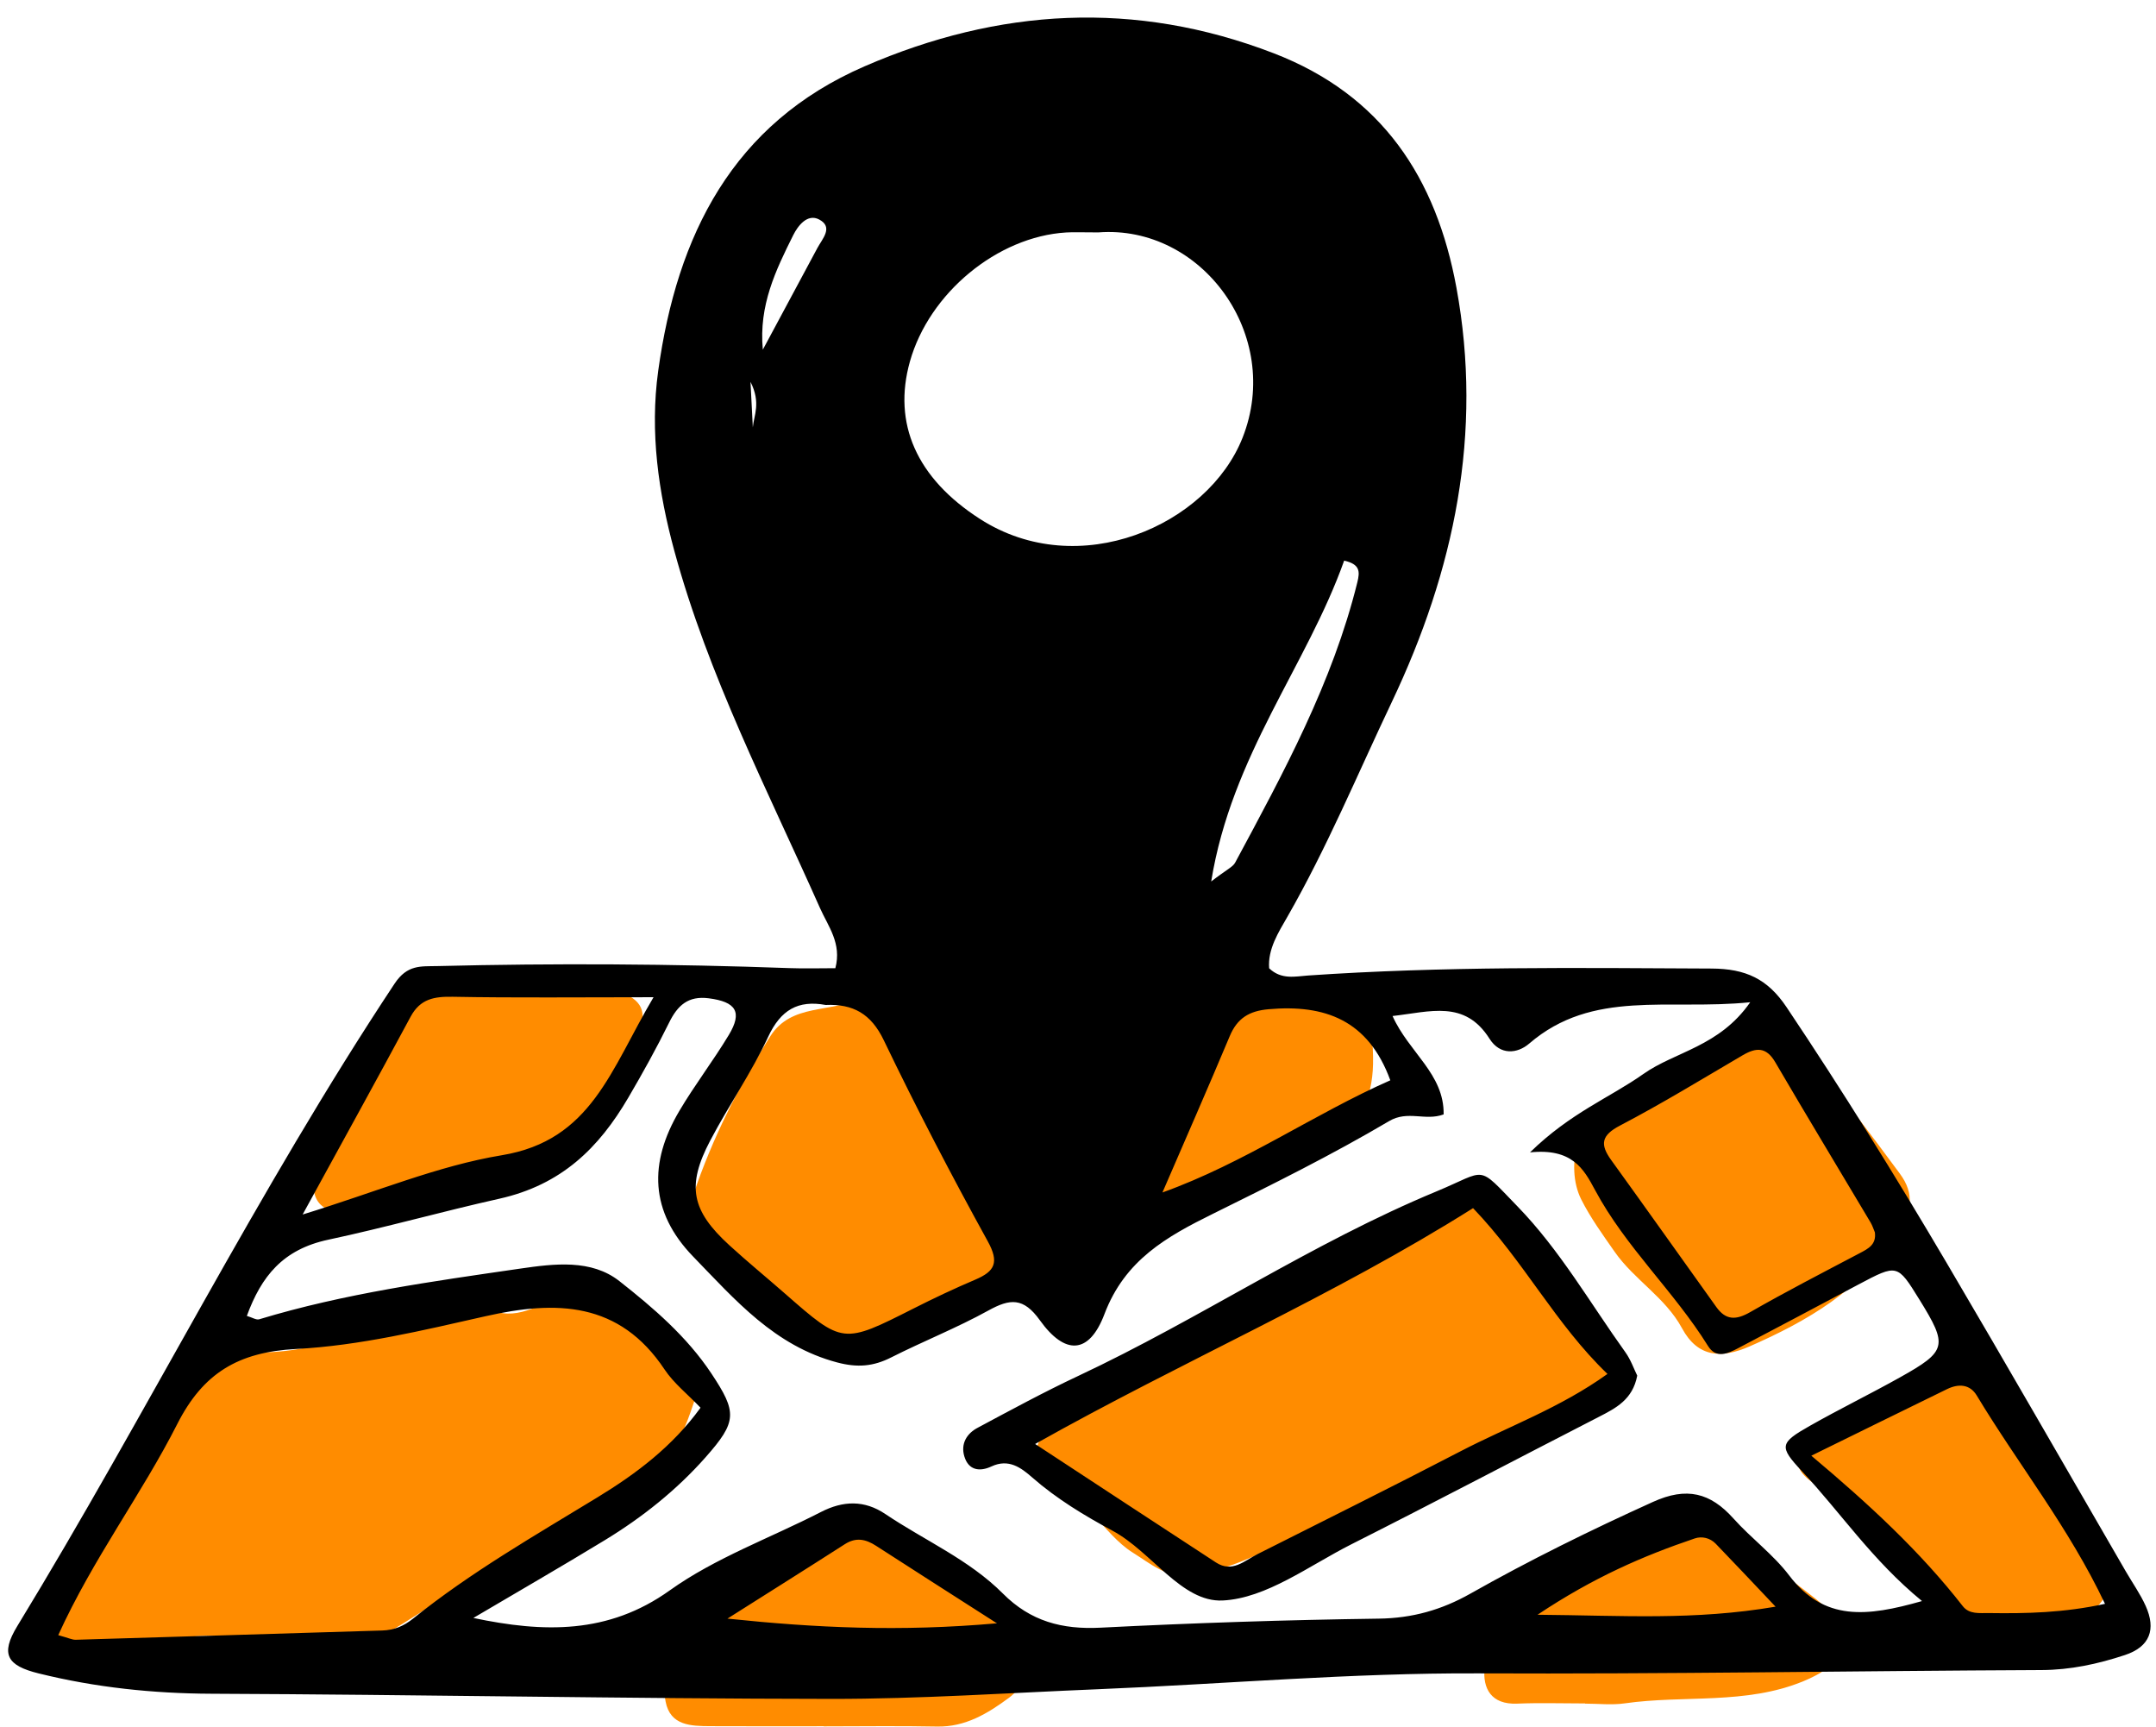
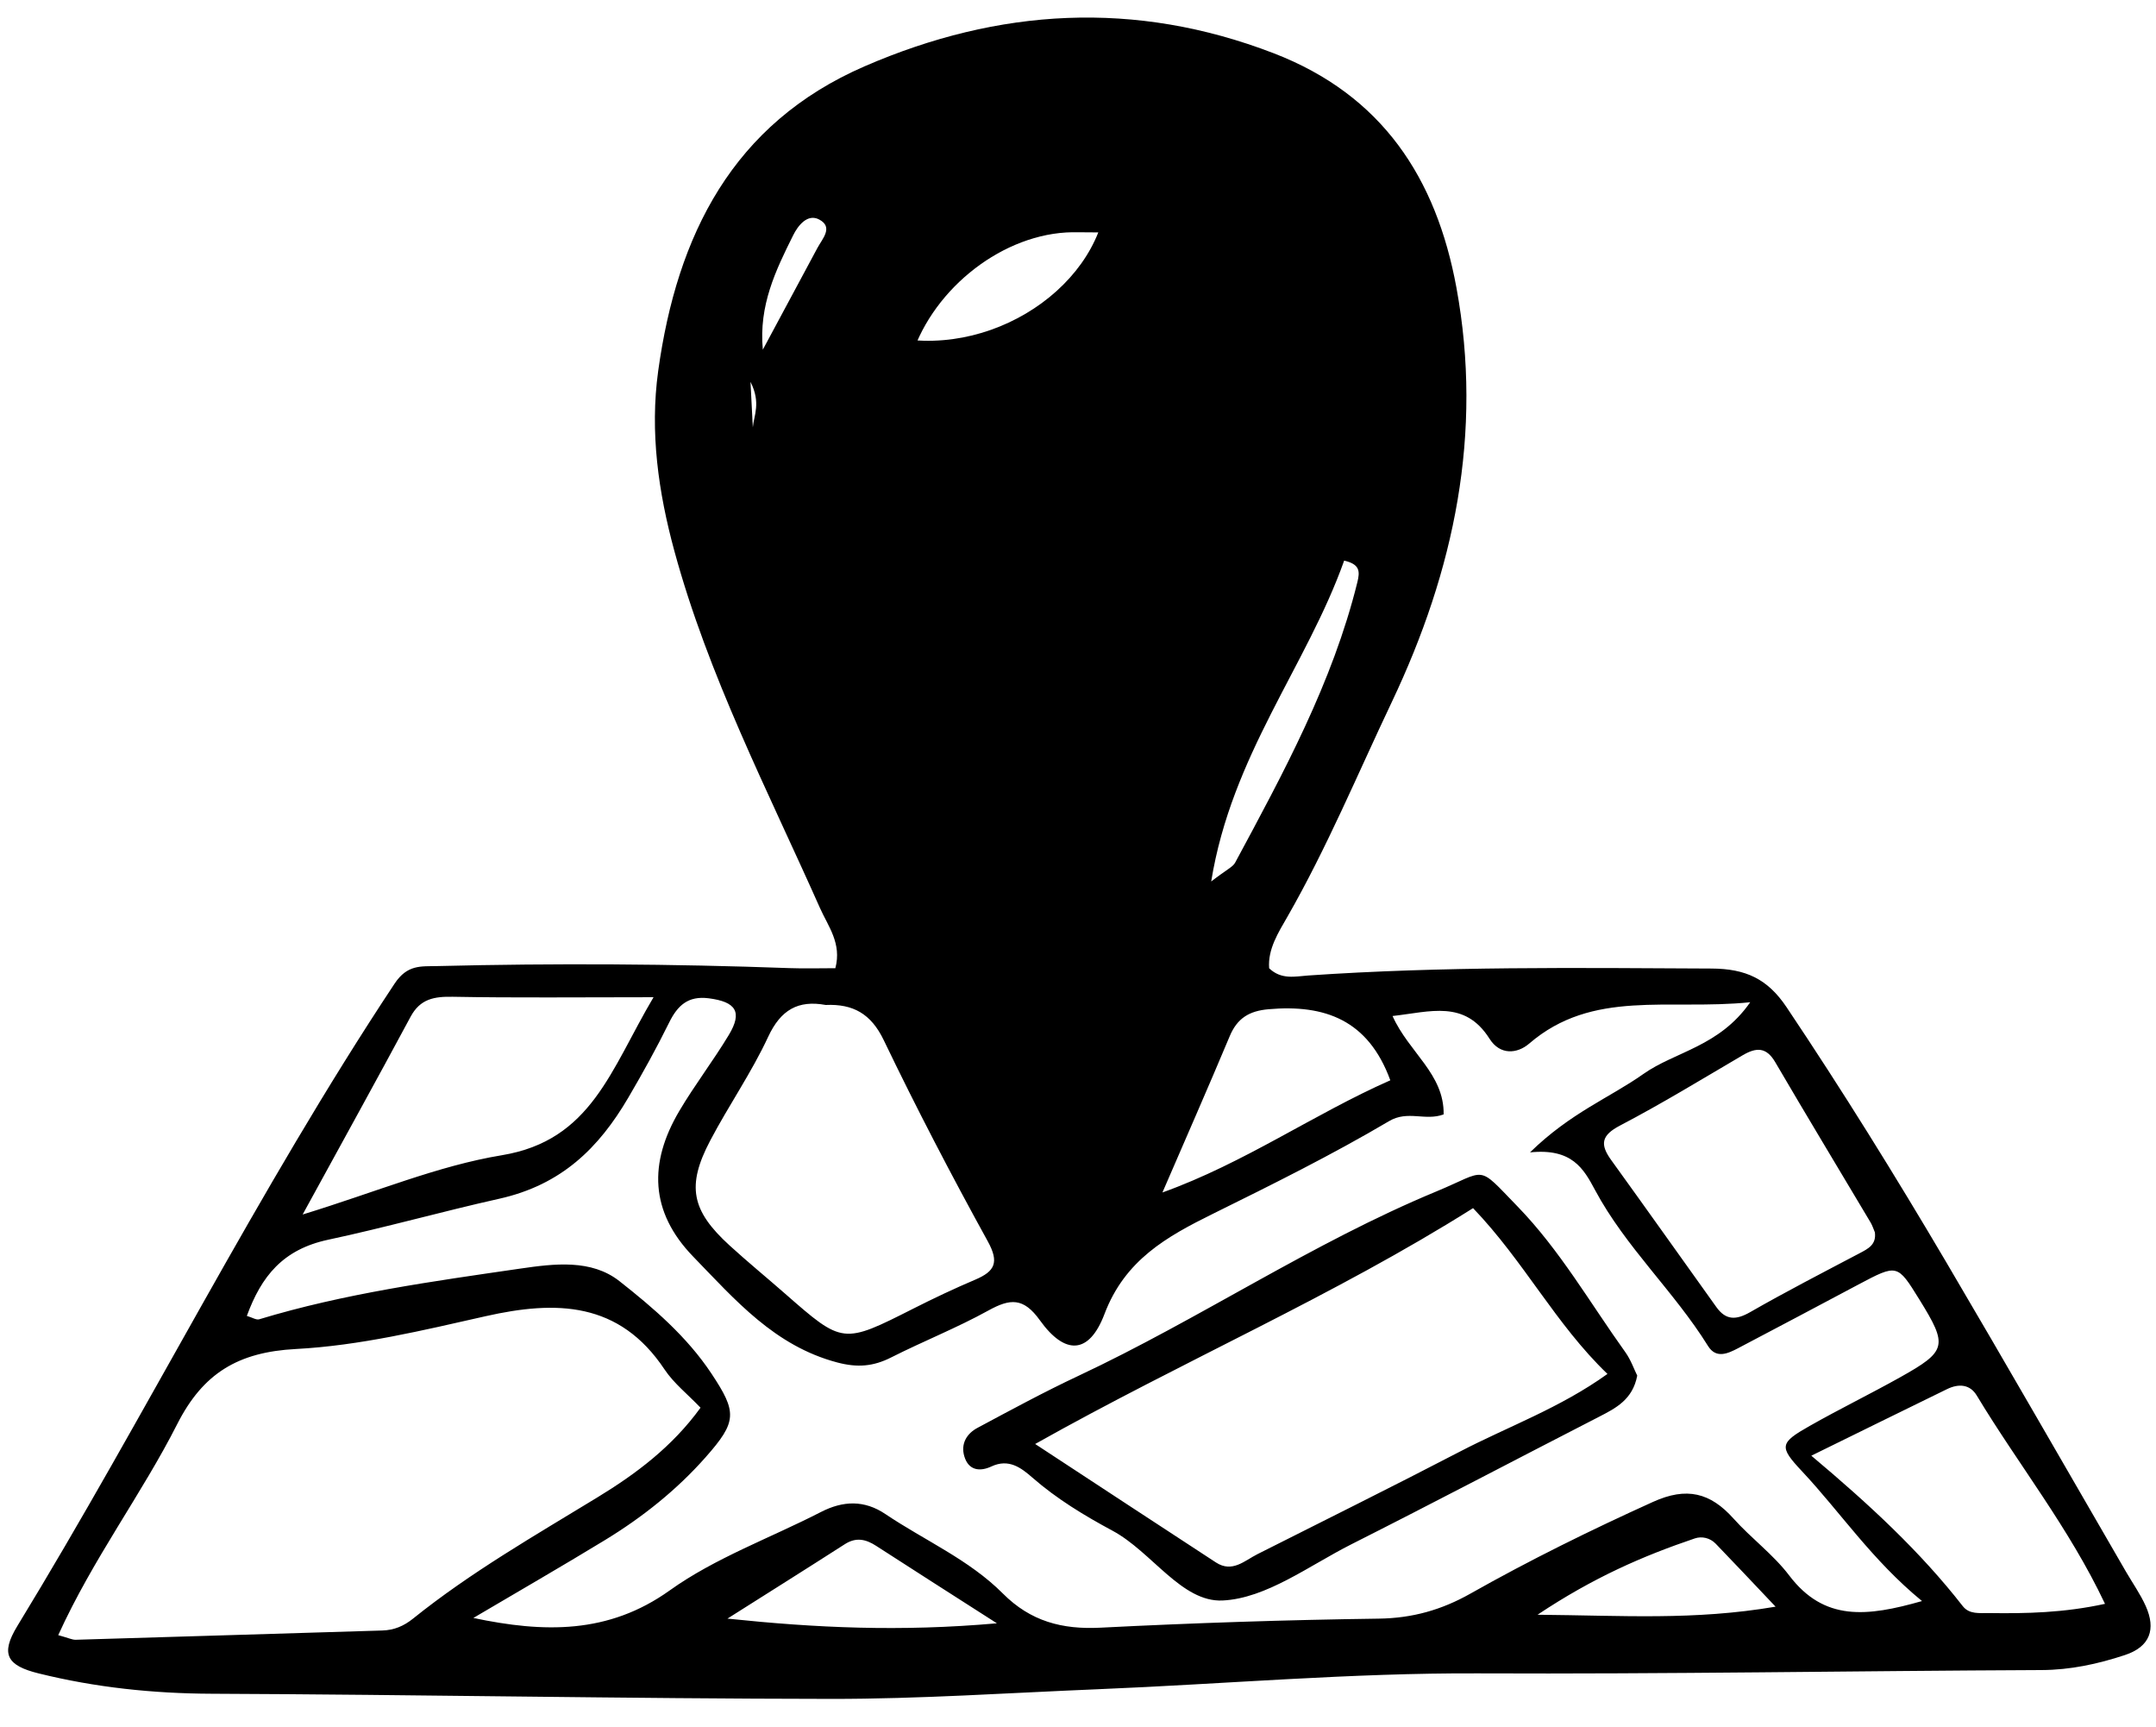
<svg xmlns="http://www.w3.org/2000/svg" fill="#000000" height="403.3" preserveAspectRatio="xMidYMid meet" version="1" viewBox="-1.9 -4.1 503.5 403.3" width="503.5" zoomAndPan="magnify">
  <g id="change1_1">
-     <path d="M161.938,318.248c-3.037,7.738-4.471,17.26-13.353,21.813 c-20.897,10.711-39.723,24.784-59.726,36.946c-4.877,2.965-9.768,6.081-15.524,7.203 c-2.536,0.494-5.186,1.957-7.646,0.052c-14.387-11.14-29.065-5.522-43.657-0.725 c-7.825,2.573-11.135,0.647-11.177-7.064c0.314-5.386,2.048-10.366,4.28-15.219 c7.801-16.953,18.915-31.848,29.307-47.19c1.23-1.815,2.647-4.207,5.083-3.601 c16.853,4.193,31.791-4.008,47.415-7.368c5.529-1.189,10.134-3.763,16.347-1.215 c5.954,2.443,11.964-2.094,17.547-4.079c8.549-3.04,14.545-1.553,19.387,5.836 c0.719,1.098,1.369,2.334,2.347,3.152C156.544,310.111,163.945,313.135,161.938,318.248z M160.645,284.625c6.804,2.891,7.139,9.249,10.21,14.191c3.336,5.37,7.916,8.681,14.788,9.858 c15.888,2.719,29.28-1.206,41.806-11.163c15.334-12.188,32.356-21.123,52.295-23.548 c5.209-0.633,10.571-2.002,15.295-4.234c11.08-5.236,23.375-8.743,23.713-25.414 c0.199-9.863-2.201-17.046-11.716-17.176c-8.5-0.117-17.334,1.975-23.462,7.604 c-11.562,10.621-25.749,16.778-38.518,25.281c-3.426,2.281-6.124,2.671-9.111-0.833 c-5.531-6.489-11.739-7.588-20.03-0.393c2.9-12.153-7.439-17.184-10.914-25.438 c-1.002-2.38-4.25-5.471-5.967-4.53c-6.757,3.703-16.081,1.167-21.058,9.03 c-7.356,11.623-13.528,23.807-17.914,36.838C158.947,278.012,157.7,283.373,160.645,284.625z M369.714,307.546c-7.451-5.86-12.879-13.026-17.025-21.505c-6.11-12.494-13.457-13.807-25.339-6.708 c-26.459,15.811-50.444,35.829-79.635,47.03c-2.003,0.769-3.989,2.088-5.455,3.647 c-3.343,3.554-3.485,12.349-0.071,12.905c9.843,1.603,13.218,10.946,20.476,15.486 c4.124,2.58,7.79,5.837,13.927,5.714c3.398-1.081,7.709-2.131,11.762-3.806 c9.75-4.031,19.348-8.205,29.464-11.534c17.119-5.636,34.394-11.528,50.151-20.59 C380.046,321.24,380.369,315.928,369.714,307.546z M375.176,288.154 c4.558,6.535,11.846,10.657,15.733,17.851c3.709,6.867,9.207,7.115,15.822,4.22 c13.55-5.929,25.795-13.11,34.344-25.985c3.569-5.375,4.22-9.579,0.697-14.34 c-6.832-9.236-13.72-18.456-21.118-27.235c-3.041-3.609-6.948-6.86-10.993-7.675 c-3.359-0.334-5.28,0.704-7.241,1.78c-9.291,5.097-18.135,10.917-27.861,15.35 c-7.782,3.547-11.071,16.055-7.207,23.77C369.515,280.205,372.402,284.177,375.176,288.154z M229.856,368.575c0.099-2.77-2.995-5.295-5.824-6.783c-6.609-3.476-13.301-6.795-19.903-10.284 c-2.848-1.506-5.745-2.901-8.56-0.436c-11.956,10.47-25.21,19.091-38.431,27.821 c-4.847,3.201-4.578,9.131-3.596,14.273c1.079,5.653,5.948,5.716,10.447,5.741 c8.822,0.048,17.644,0.014,26.466,0.014c0,0.01,0,0.021,0,0.031c8.822,0,17.647-0.136,26.465,0.045 c6.626,0.136,11.832-3.04,16.802-6.708c3.147-2.322,4.729-5.958,2.177-9.236 C232.486,378.669,229.639,374.634,229.856,368.575z M80.897,279.133 c1.118-0.254,2.427-0.494,3.705-0.849c14.851-4.123,29.716-8.198,44.53-12.448 c3.455-0.991,6.801-2.946,8.356-6.197c3.611-7.551,6.865-15.288,9.927-23.082 c2.049-5.212-0.148-7.688-5.595-9.488c-11.744-3.88-23.848,0.585-35.549-2.399 c-1.68-0.428-3.693,2.782-5.743,0.164c-4.278-5.465-6.669-1.786-8.636,1.979 c-4.912,9.403-9.693,18.876-14.362,28.402c-2.131,4.347-4.473,8.732-5.658,13.371 C69.927,276.198,73.04,279.533,80.897,279.133z M422.164,369.216 c-7.934-6.278-16.331-11.971-24.297-18.211c-4.092-3.206-7.508-3.437-11.827-0.308 c-9.649,6.991-19.935,13.006-31,17.5c-7.845,3.186-9.518,10.045-10.238,17.104 c-0.489,4.796,1.536,8.593,7.578,8.346c5.288-0.216,10.592-0.046,15.889-0.046 c0,0.015,0,0.029,0,0.044c3.09,0,6.232,0.37,9.26-0.063c13.878-1.985,28.264,0.39,41.738-5.175 C430.694,383.686,431.926,376.941,422.164,369.216z M489.491,363.47 c-4.887-6.774-6.456-15.21-10.669-21.857c-3.486-5.5-6.773-10.236-8.812-16.804 c-3.929-12.662-9.741-13.63-21.446-6.538c-7.171,4.344-14.472,8.563-22.072,12.064 c-2.959,1.364-7.45-0.085-8.514,4.488c-1.17,5.031,3.192,6.863,6.227,9.198 c9.068,6.977,17.562,14.267,25.231,23.054c5.234,5.997,15.15,7.906,22.166,11.258 c6.269-2.044,11.562-2.873,15.648-6.731C489.747,369.246,491.561,366.339,489.491,363.47z" fill="#ff8c00" />
-   </g>
+     </g>
  <g id="change2_1">
-     <path d="M499.199,370.857c-1.262-2.809-3.077-5.369-4.632-8.049 c-13.975-24.086-27.82-48.248-41.96-72.237c-11.893-20.175-24.239-40.07-37.291-59.536 c-4.426-6.6-9.536-8.968-17.493-9.009c-31.442-0.16-62.87-0.536-94.271,1.627 c-2.936,0.202-6.193,1.051-9.062-1.69c-0.353-4.478,2.195-8.416,4.261-12.02 c9.265-16.169,16.399-33.339,24.37-50.115c14.616-30.762,21.353-62.792,15.105-96.771 c-4.705-25.591-17.336-44.97-42.707-54.737c-32.357-12.457-64.217-10.508-95.483,3.05 c-30.867,13.385-43.829,39.451-48.221,71.105c-1.987,14.325,0.058,28.41,3.769,42.048 c7.926,29.13,21.804,55.943,34.017,83.389c1.907,4.287,5.118,8.233,3.583,14.032 c-3.661,0-7.175,0.11-10.681-0.018c-27.427-0.997-54.858-1.159-82.294-0.476 c-3.798,0.094-6.977-0.401-9.967,4.109C58.161,273.963,32.352,326.033,2.15,375.524 c-4.027,6.601-2.408,9.24,4.96,11.063c13.289,3.289,26.696,4.696,40.423,4.751 c48.21,0.195,96.419,1.15,144.629,1.204c20.78,0.023,41.563-1.405,62.342-2.257 c29.613-1.213,59.144-3.835,88.842-3.703c43.829,0.194,87.661-0.582,131.493-0.772 c6.775-0.029,13.164-1.412,19.484-3.499C500.225,380.364,501.633,376.274,499.199,370.857z M173.91,95.679c-0.146-2.86-0.292-5.72-0.543-10.628C175.858,89.975,174.151,92.896,173.91,95.679 z M188.991,53.798c-4.115,7.659-8.226,15.32-12.744,23.738c-0.981-10.353,3.043-18.6,7.1-26.737 c1.069-2.145,3.297-5.124,6.073-3.644C192.761,48.937,190.172,51.601,188.991,53.798z M412.677,243.882 c7.328,12.531,14.846,24.953,22.27,37.429c0.444,0.746,0.701,1.603,0.999,2.298 c0.382,2.876-1.552,3.823-3.561,4.882c-8.566,4.515-17.183,8.949-25.58,13.764 c-3.285,1.884-5.666,1.898-7.873-1.186c-8.185-11.439-16.32-22.914-24.555-34.317 c-2.644-3.661-2.361-5.761,2.052-8.069c9.74-5.092,19.14-10.841,28.63-16.405 C408.193,240.441,410.562,240.267,412.677,243.882z M322.786,248.118 c-17.827,7.862-34.004,19.283-53.219,26.192c5.255-12.162,10.592-24.289,15.72-36.504 c1.758-4.187,4.539-5.886,9.067-6.283C307.453,230.374,317.625,233.989,322.786,248.118z M312.007,126.787c3.736,0.851,3.698,2.564,3.076,5.077c-5.802,23.441-17.225,44.42-28.538,65.444 c-0.548,1.019-1.949,1.58-5.589,4.389C285.724,172.22,303.283,151.321,312.007,126.787z M210.6,80.29c4.503-15.985,20.41-29.135,36.479-30.115c1.756-0.107,3.524-0.015,7.511-0.015 c24.183-1.855,43.132,24.007,33.704,47.908c-8.085,20.493-38.264,33.825-61.338,18.991 C212.139,107.535,206.525,94.762,210.6,80.29z M190.933,230.53 c6.378-0.278,10.578,2.032,13.548,8.209c7.636,15.88,15.786,31.531,24.294,46.962 c2.716,4.927,1.68,7.009-2.92,8.961c-4.865,2.064-9.653,4.33-14.37,6.715 c-16.551,8.368-16.528,8.395-30.068-3.466c-4.303-3.769-8.734-7.396-12.956-11.253 c-8.9-8.129-10.072-13.875-4.502-24.464c4.307-8.187,9.648-15.863,13.536-24.228 C180.427,231.659,184.495,229.347,190.933,230.53z M93.986,233.279 c2.255-4.199,5.537-4.743,9.891-4.662c14.547,0.272,29.103,0.103,46.847,0.103 c-10.037,16.944-14.48,33.436-35.441,36.894c-14.956,2.467-29.311,8.569-46.505,13.836 C78.083,262.448,86.127,247.914,93.986,233.279z M87.367,376.574 c-23.858,0.709-47.714,1.466-71.572,2.163c-0.841,0.025-1.695-0.428-4.096-1.081 c8.184-17.973,19.454-32.839,27.789-49.27c6.029-11.885,14.235-16.825,27.707-17.534 c14.864-0.782,29.671-4.351,44.29-7.653c16.534-3.735,31.247-3.443,41.812,12.428 c2.148,3.228,5.359,5.748,8.402,8.932c-6.578,9.075-14.99,15.387-24.026,20.9 c-14.69,8.963-29.642,17.519-43.102,28.333C92.379,375.551,90.133,376.492,87.367,376.574z M167.984,373.798c9.146-5.788,18.314-11.542,27.426-17.384c2.616-1.677,4.891-1.163,7.299,0.395 c8.45,5.468,16.942,10.873,28.2,18.084C208.26,376.898,188.565,375.955,167.984,373.798z M357.165,372.895c13.118-8.746,24.697-13.744,36.737-17.823c1.628-0.552,3.555-0.128,4.873,1.234 c4.156,4.294,8.243,8.654,13.985,14.704C393.683,374.252,377.154,373.065,357.165,372.895z M415.935,363.717c-3.715-4.894-8.871-8.667-13.002-13.281c-5.418-6.053-10.945-7.441-18.778-3.898 c-14.534,6.574-28.809,13.603-42.678,21.434c-6.723,3.796-13.536,5.724-21.362,5.831 c-21.679,0.296-43.363,1.013-65.016,2.112c-8.96,0.455-16.319-1.475-22.802-7.982 c-7.88-7.909-18.268-12.38-27.431-18.548c-4.906-3.302-9.871-3.141-15.059-0.473 c-11.807,6.072-24.635,10.674-35.311,18.306c-14.329,10.244-29.42,9.891-45.849,6.426 c10.256-6.052,20.579-11.991,30.747-18.188c8.712-5.31,16.692-11.654,23.456-19.294 c7.422-8.385,7.408-10.52,1.378-19.602c-5.71-8.6-13.54-15.312-21.465-21.548 c-6.556-5.159-15.187-4.092-23.125-2.938c-20.515,2.985-41.073,5.801-61.004,11.84 c-0.69,0.209-1.634-0.424-2.887-0.79c3.382-9.222,8.389-15.524,19.009-17.788 c13.353-2.846,26.616-6.594,39.92-9.563c14.533-3.244,23.259-11.822,30.178-23.643 c3.35-5.724,6.581-11.535,9.508-17.482c1.982-4.028,4.451-6.297,9.256-5.677 c6.355,0.82,7.927,3.179,4.691,8.555c-3.651,6.065-8.002,11.711-11.598,17.806 c-7.082,12.008-6.908,23.451,3.284,33.959c9.822,10.125,19.008,20.83,33.617,24.699 c4.747,1.257,8.439,0.936,12.6-1.167c7.496-3.79,15.353-6.897,22.694-10.95 c5.082-2.806,8.196-3.098,12.046,2.275c5.845,8.157,11.496,8.015,15.079-1.455 c4.783-12.639,14.539-18.081,25.373-23.429c13.882-6.853,27.784-13.755,41.097-21.617 c4.4-2.598,8.395,0.039,12.74-1.567c0.139-9.468-8.108-14.438-11.933-22.971 c8.831-0.989,16.859-3.836,22.653,5.312c2.478,3.912,6.494,3.504,9.261,1.123 c14.838-12.767,32.482-7.691,51.617-9.652c-7.244,10.404-17.531,11.5-24.977,16.764 c-7.774,5.496-16.966,9.019-26.453,18.29c9.812-1.01,12.514,3.792,15.184,8.782 c7.134,13.329,18.447,23.646,26.385,36.413c1.892,3.044,4.625,1.779,6.992,0.542 c9.406-4.917,18.766-9.923,28.145-14.89c9.075-4.805,9.077-4.802,14.191,3.448 c6.75,10.891,6.51,12.084-4.544,18.262c-6.951,3.884-14.116,7.384-21.041,11.311 c-7.001,3.97-7.206,4.809-1.837,10.536c9.049,9.652,16.39,20.771,28.071,30.35 C434.084,373.365,424.105,374.482,415.935,363.717z M462.605,372.503 c-2.187-0.032-4.595,0.349-6.126-1.613c-9.956-12.768-21.792-23.719-35.374-35.128 c11.499-5.644,21.593-10.616,31.706-15.549c2.663-1.299,5.318-1.178,6.934,1.503 c9.684,16.068,21.536,30.844,29.945,48.631C480.092,372.442,471.365,372.632,462.605,372.503z M352.488,277.56c-9.658-9.941-6.879-8.495-18.946-3.494c-29.072,12.049-55.22,29.741-83.628,43.069 c-7.987,3.747-15.758,7.966-23.542,12.129c-2.5,1.337-3.942,3.693-3.076,6.629 c0.989,3.354,3.656,3.632,6.332,2.38c4.043-1.891,6.922,0.29,9.55,2.586 c5.715,4.994,12.167,8.888,18.762,12.435c9.158,4.926,16.131,16.73,25.683,16.273 c10.213-0.489,20.198-8.142,30.057-13.116c19.348-9.761,38.527-19.857,57.807-29.754 c3.986-2.047,7.899-4.034,8.963-9.631c-0.773-1.556-1.499-3.683-2.752-5.432 C369.463,300.147,362.384,287.746,352.488,277.56z M339.094,334.778 c-15.681,8.156-31.528,15.993-47.31,23.956c-3.053,1.541-5.915,4.43-9.711,1.957 c-13.548-8.831-27.059-17.719-42.228-27.663c34.704-19.506,69.606-34.485,102.266-55.064 c11.977,12.493,19.203,27.001,31.387,38.709C362.414,324.626,350.324,328.937,339.094,334.778z" fill="#000000" />
+     <path d="M499.199,370.857c-1.262-2.809-3.077-5.369-4.632-8.049 c-13.975-24.086-27.82-48.248-41.96-72.237c-11.893-20.175-24.239-40.07-37.291-59.536 c-4.426-6.6-9.536-8.968-17.493-9.009c-31.442-0.16-62.87-0.536-94.271,1.627 c-2.936,0.202-6.193,1.051-9.062-1.69c-0.353-4.478,2.195-8.416,4.261-12.02 c9.265-16.169,16.399-33.339,24.37-50.115c14.616-30.762,21.353-62.792,15.105-96.771 c-4.705-25.591-17.336-44.97-42.707-54.737c-32.357-12.457-64.217-10.508-95.483,3.05 c-30.867,13.385-43.829,39.451-48.221,71.105c-1.987,14.325,0.058,28.41,3.769,42.048 c7.926,29.13,21.804,55.943,34.017,83.389c1.907,4.287,5.118,8.233,3.583,14.032 c-3.661,0-7.175,0.11-10.681-0.018c-27.427-0.997-54.858-1.159-82.294-0.476 c-3.798,0.094-6.977-0.401-9.967,4.109C58.161,273.963,32.352,326.033,2.15,375.524 c-4.027,6.601-2.408,9.24,4.96,11.063c13.289,3.289,26.696,4.696,40.423,4.751 c48.21,0.195,96.419,1.15,144.629,1.204c20.78,0.023,41.563-1.405,62.342-2.257 c29.613-1.213,59.144-3.835,88.842-3.703c43.829,0.194,87.661-0.582,131.493-0.772 c6.775-0.029,13.164-1.412,19.484-3.499C500.225,380.364,501.633,376.274,499.199,370.857z M173.91,95.679c-0.146-2.86-0.292-5.72-0.543-10.628C175.858,89.975,174.151,92.896,173.91,95.679 z M188.991,53.798c-4.115,7.659-8.226,15.32-12.744,23.738c-0.981-10.353,3.043-18.6,7.1-26.737 c1.069-2.145,3.297-5.124,6.073-3.644C192.761,48.937,190.172,51.601,188.991,53.798z M412.677,243.882 c7.328,12.531,14.846,24.953,22.27,37.429c0.444,0.746,0.701,1.603,0.999,2.298 c0.382,2.876-1.552,3.823-3.561,4.882c-8.566,4.515-17.183,8.949-25.58,13.764 c-3.285,1.884-5.666,1.898-7.873-1.186c-8.185-11.439-16.32-22.914-24.555-34.317 c-2.644-3.661-2.361-5.761,2.052-8.069c9.74-5.092,19.14-10.841,28.63-16.405 C408.193,240.441,410.562,240.267,412.677,243.882z M322.786,248.118 c-17.827,7.862-34.004,19.283-53.219,26.192c5.255-12.162,10.592-24.289,15.72-36.504 c1.758-4.187,4.539-5.886,9.067-6.283C307.453,230.374,317.625,233.989,322.786,248.118z M312.007,126.787c3.736,0.851,3.698,2.564,3.076,5.077c-5.802,23.441-17.225,44.42-28.538,65.444 c-0.548,1.019-1.949,1.58-5.589,4.389C285.724,172.22,303.283,151.321,312.007,126.787z M210.6,80.29c4.503-15.985,20.41-29.135,36.479-30.115c1.756-0.107,3.524-0.015,7.511-0.015 c-8.085,20.493-38.264,33.825-61.338,18.991 C212.139,107.535,206.525,94.762,210.6,80.29z M190.933,230.53 c6.378-0.278,10.578,2.032,13.548,8.209c7.636,15.88,15.786,31.531,24.294,46.962 c2.716,4.927,1.68,7.009-2.92,8.961c-4.865,2.064-9.653,4.33-14.37,6.715 c-16.551,8.368-16.528,8.395-30.068-3.466c-4.303-3.769-8.734-7.396-12.956-11.253 c-8.9-8.129-10.072-13.875-4.502-24.464c4.307-8.187,9.648-15.863,13.536-24.228 C180.427,231.659,184.495,229.347,190.933,230.53z M93.986,233.279 c2.255-4.199,5.537-4.743,9.891-4.662c14.547,0.272,29.103,0.103,46.847,0.103 c-10.037,16.944-14.48,33.436-35.441,36.894c-14.956,2.467-29.311,8.569-46.505,13.836 C78.083,262.448,86.127,247.914,93.986,233.279z M87.367,376.574 c-23.858,0.709-47.714,1.466-71.572,2.163c-0.841,0.025-1.695-0.428-4.096-1.081 c8.184-17.973,19.454-32.839,27.789-49.27c6.029-11.885,14.235-16.825,27.707-17.534 c14.864-0.782,29.671-4.351,44.29-7.653c16.534-3.735,31.247-3.443,41.812,12.428 c2.148,3.228,5.359,5.748,8.402,8.932c-6.578,9.075-14.99,15.387-24.026,20.9 c-14.69,8.963-29.642,17.519-43.102,28.333C92.379,375.551,90.133,376.492,87.367,376.574z M167.984,373.798c9.146-5.788,18.314-11.542,27.426-17.384c2.616-1.677,4.891-1.163,7.299,0.395 c8.45,5.468,16.942,10.873,28.2,18.084C208.26,376.898,188.565,375.955,167.984,373.798z M357.165,372.895c13.118-8.746,24.697-13.744,36.737-17.823c1.628-0.552,3.555-0.128,4.873,1.234 c4.156,4.294,8.243,8.654,13.985,14.704C393.683,374.252,377.154,373.065,357.165,372.895z M415.935,363.717c-3.715-4.894-8.871-8.667-13.002-13.281c-5.418-6.053-10.945-7.441-18.778-3.898 c-14.534,6.574-28.809,13.603-42.678,21.434c-6.723,3.796-13.536,5.724-21.362,5.831 c-21.679,0.296-43.363,1.013-65.016,2.112c-8.96,0.455-16.319-1.475-22.802-7.982 c-7.88-7.909-18.268-12.38-27.431-18.548c-4.906-3.302-9.871-3.141-15.059-0.473 c-11.807,6.072-24.635,10.674-35.311,18.306c-14.329,10.244-29.42,9.891-45.849,6.426 c10.256-6.052,20.579-11.991,30.747-18.188c8.712-5.31,16.692-11.654,23.456-19.294 c7.422-8.385,7.408-10.52,1.378-19.602c-5.71-8.6-13.54-15.312-21.465-21.548 c-6.556-5.159-15.187-4.092-23.125-2.938c-20.515,2.985-41.073,5.801-61.004,11.84 c-0.69,0.209-1.634-0.424-2.887-0.79c3.382-9.222,8.389-15.524,19.009-17.788 c13.353-2.846,26.616-6.594,39.92-9.563c14.533-3.244,23.259-11.822,30.178-23.643 c3.35-5.724,6.581-11.535,9.508-17.482c1.982-4.028,4.451-6.297,9.256-5.677 c6.355,0.82,7.927,3.179,4.691,8.555c-3.651,6.065-8.002,11.711-11.598,17.806 c-7.082,12.008-6.908,23.451,3.284,33.959c9.822,10.125,19.008,20.83,33.617,24.699 c4.747,1.257,8.439,0.936,12.6-1.167c7.496-3.79,15.353-6.897,22.694-10.95 c5.082-2.806,8.196-3.098,12.046,2.275c5.845,8.157,11.496,8.015,15.079-1.455 c4.783-12.639,14.539-18.081,25.373-23.429c13.882-6.853,27.784-13.755,41.097-21.617 c4.4-2.598,8.395,0.039,12.74-1.567c0.139-9.468-8.108-14.438-11.933-22.971 c8.831-0.989,16.859-3.836,22.653,5.312c2.478,3.912,6.494,3.504,9.261,1.123 c14.838-12.767,32.482-7.691,51.617-9.652c-7.244,10.404-17.531,11.5-24.977,16.764 c-7.774,5.496-16.966,9.019-26.453,18.29c9.812-1.01,12.514,3.792,15.184,8.782 c7.134,13.329,18.447,23.646,26.385,36.413c1.892,3.044,4.625,1.779,6.992,0.542 c9.406-4.917,18.766-9.923,28.145-14.89c9.075-4.805,9.077-4.802,14.191,3.448 c6.75,10.891,6.51,12.084-4.544,18.262c-6.951,3.884-14.116,7.384-21.041,11.311 c-7.001,3.97-7.206,4.809-1.837,10.536c9.049,9.652,16.39,20.771,28.071,30.35 C434.084,373.365,424.105,374.482,415.935,363.717z M462.605,372.503 c-2.187-0.032-4.595,0.349-6.126-1.613c-9.956-12.768-21.792-23.719-35.374-35.128 c11.499-5.644,21.593-10.616,31.706-15.549c2.663-1.299,5.318-1.178,6.934,1.503 c9.684,16.068,21.536,30.844,29.945,48.631C480.092,372.442,471.365,372.632,462.605,372.503z M352.488,277.56c-9.658-9.941-6.879-8.495-18.946-3.494c-29.072,12.049-55.22,29.741-83.628,43.069 c-7.987,3.747-15.758,7.966-23.542,12.129c-2.5,1.337-3.942,3.693-3.076,6.629 c0.989,3.354,3.656,3.632,6.332,2.38c4.043-1.891,6.922,0.29,9.55,2.586 c5.715,4.994,12.167,8.888,18.762,12.435c9.158,4.926,16.131,16.73,25.683,16.273 c10.213-0.489,20.198-8.142,30.057-13.116c19.348-9.761,38.527-19.857,57.807-29.754 c3.986-2.047,7.899-4.034,8.963-9.631c-0.773-1.556-1.499-3.683-2.752-5.432 C369.463,300.147,362.384,287.746,352.488,277.56z M339.094,334.778 c-15.681,8.156-31.528,15.993-47.31,23.956c-3.053,1.541-5.915,4.43-9.711,1.957 c-13.548-8.831-27.059-17.719-42.228-27.663c34.704-19.506,69.606-34.485,102.266-55.064 c11.977,12.493,19.203,27.001,31.387,38.709C362.414,324.626,350.324,328.937,339.094,334.778z" fill="#000000" />
  </g>
</svg>